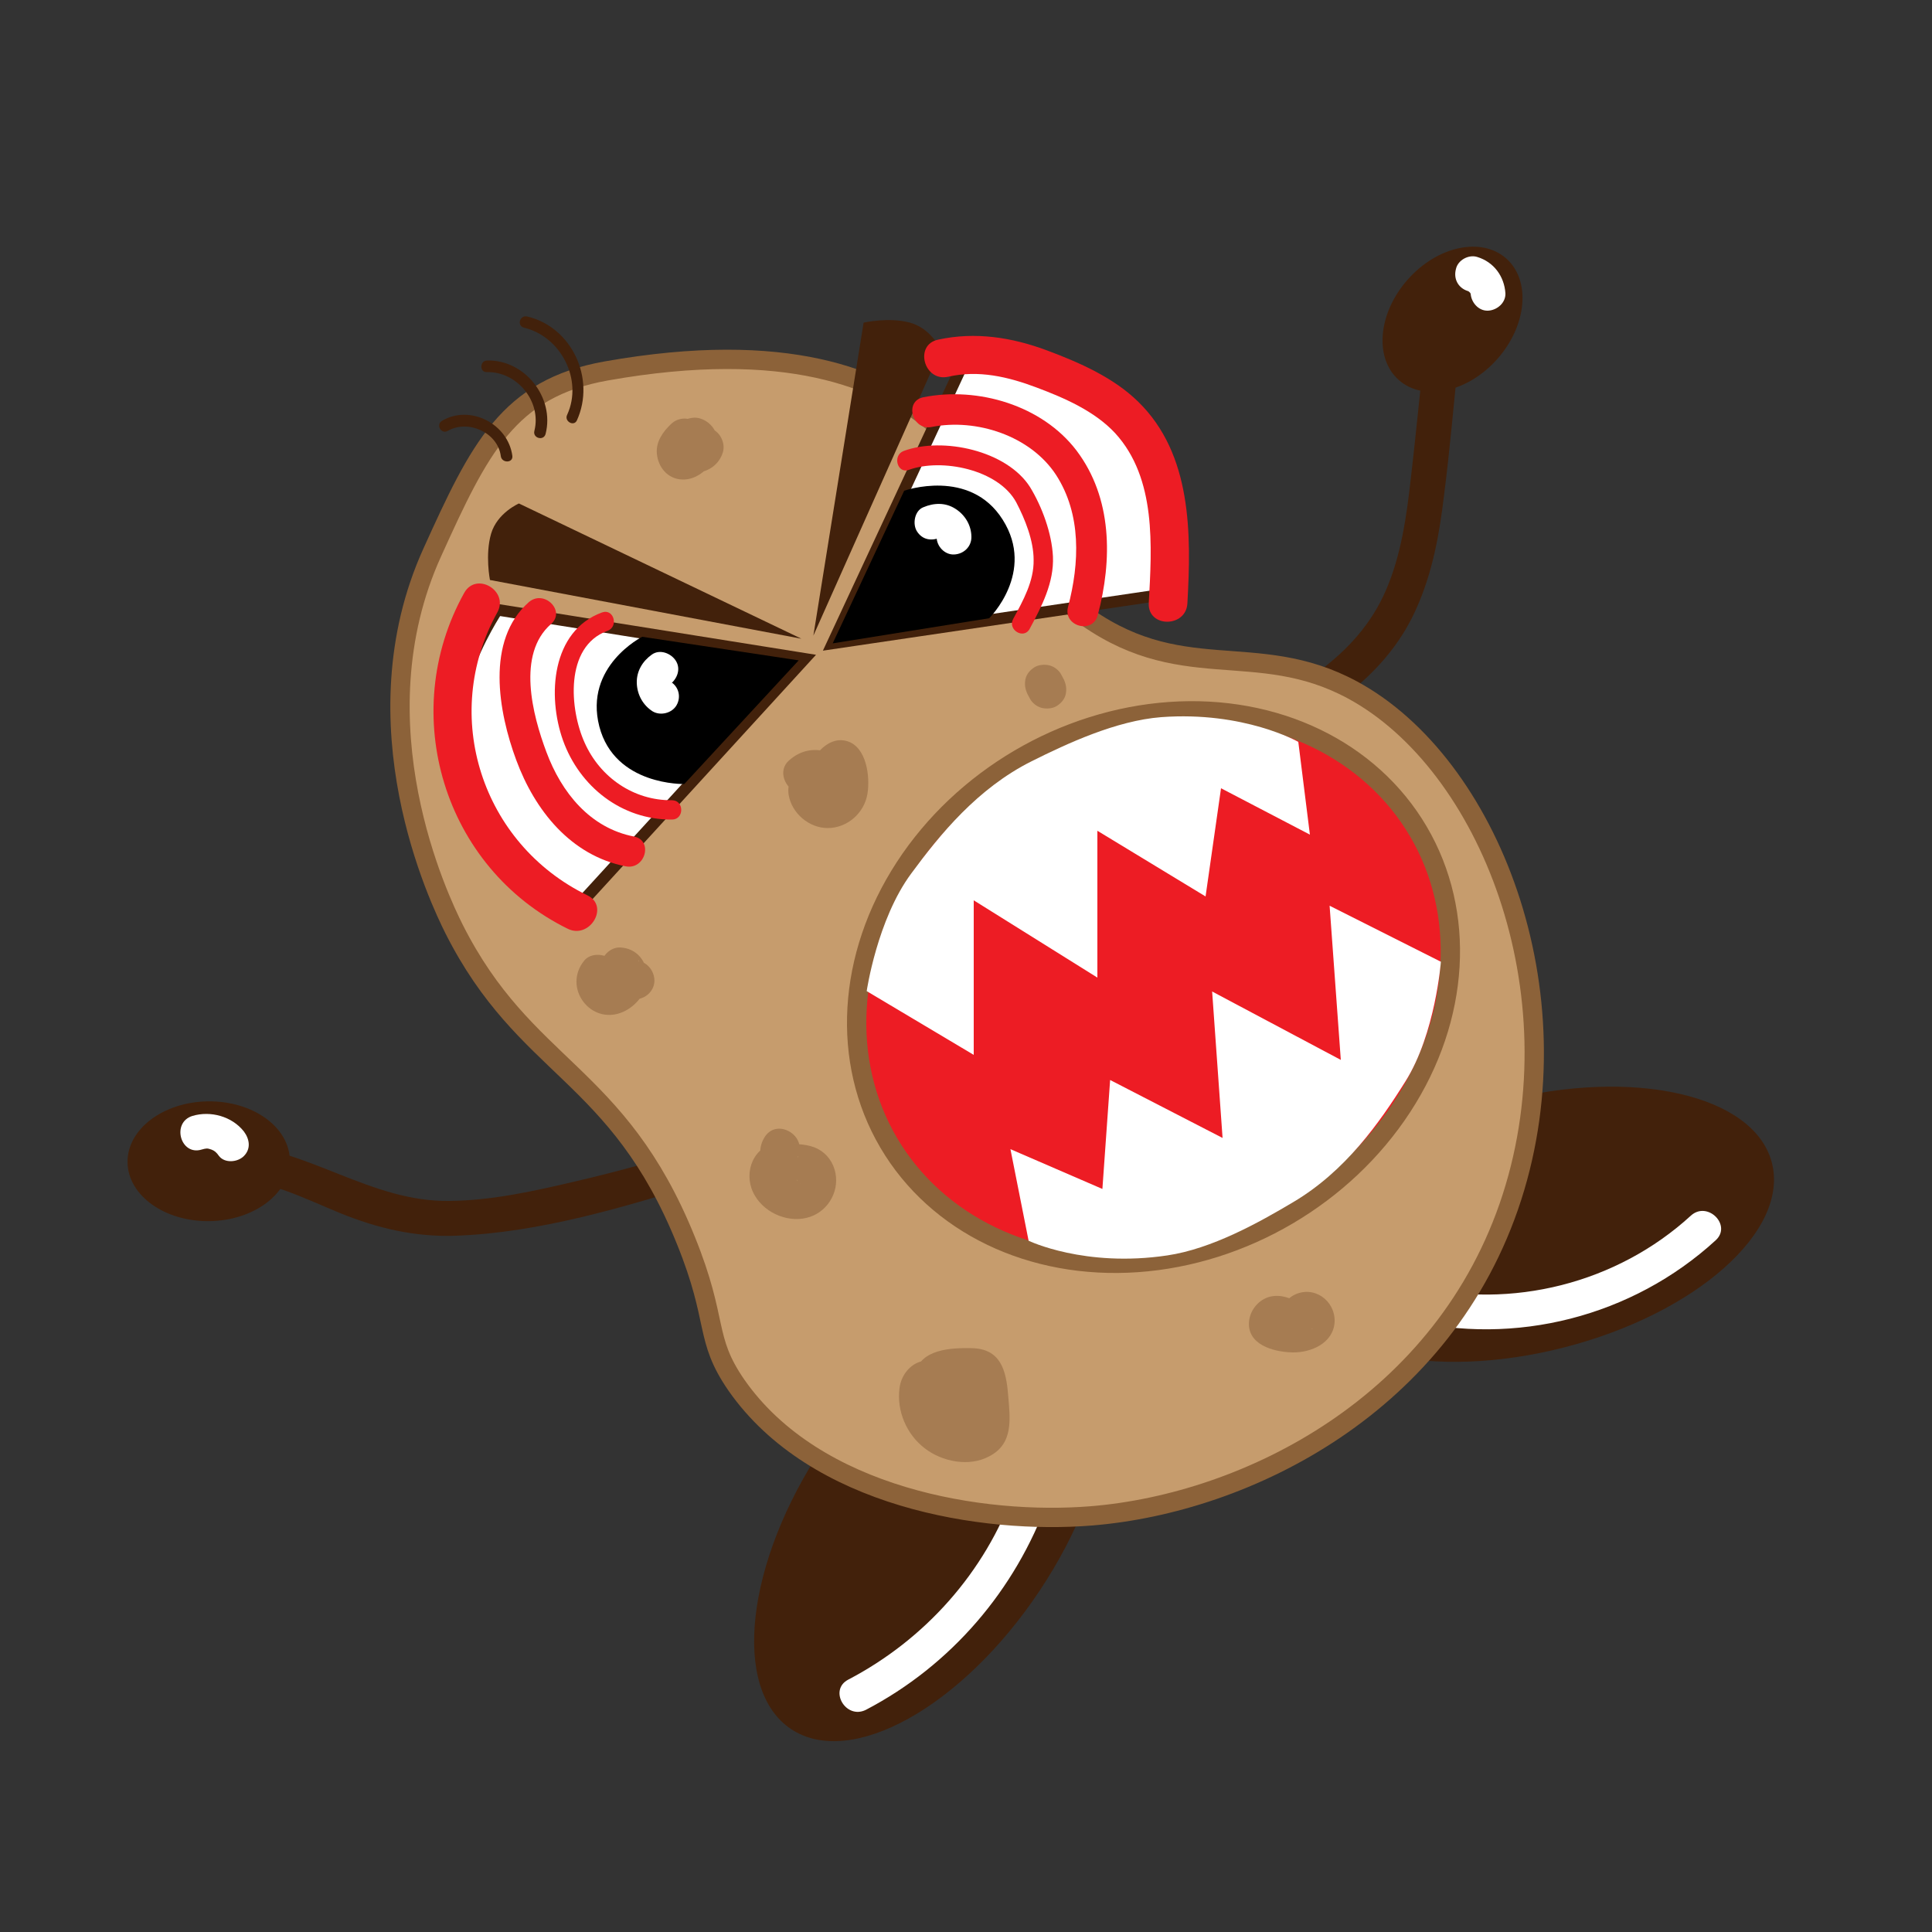
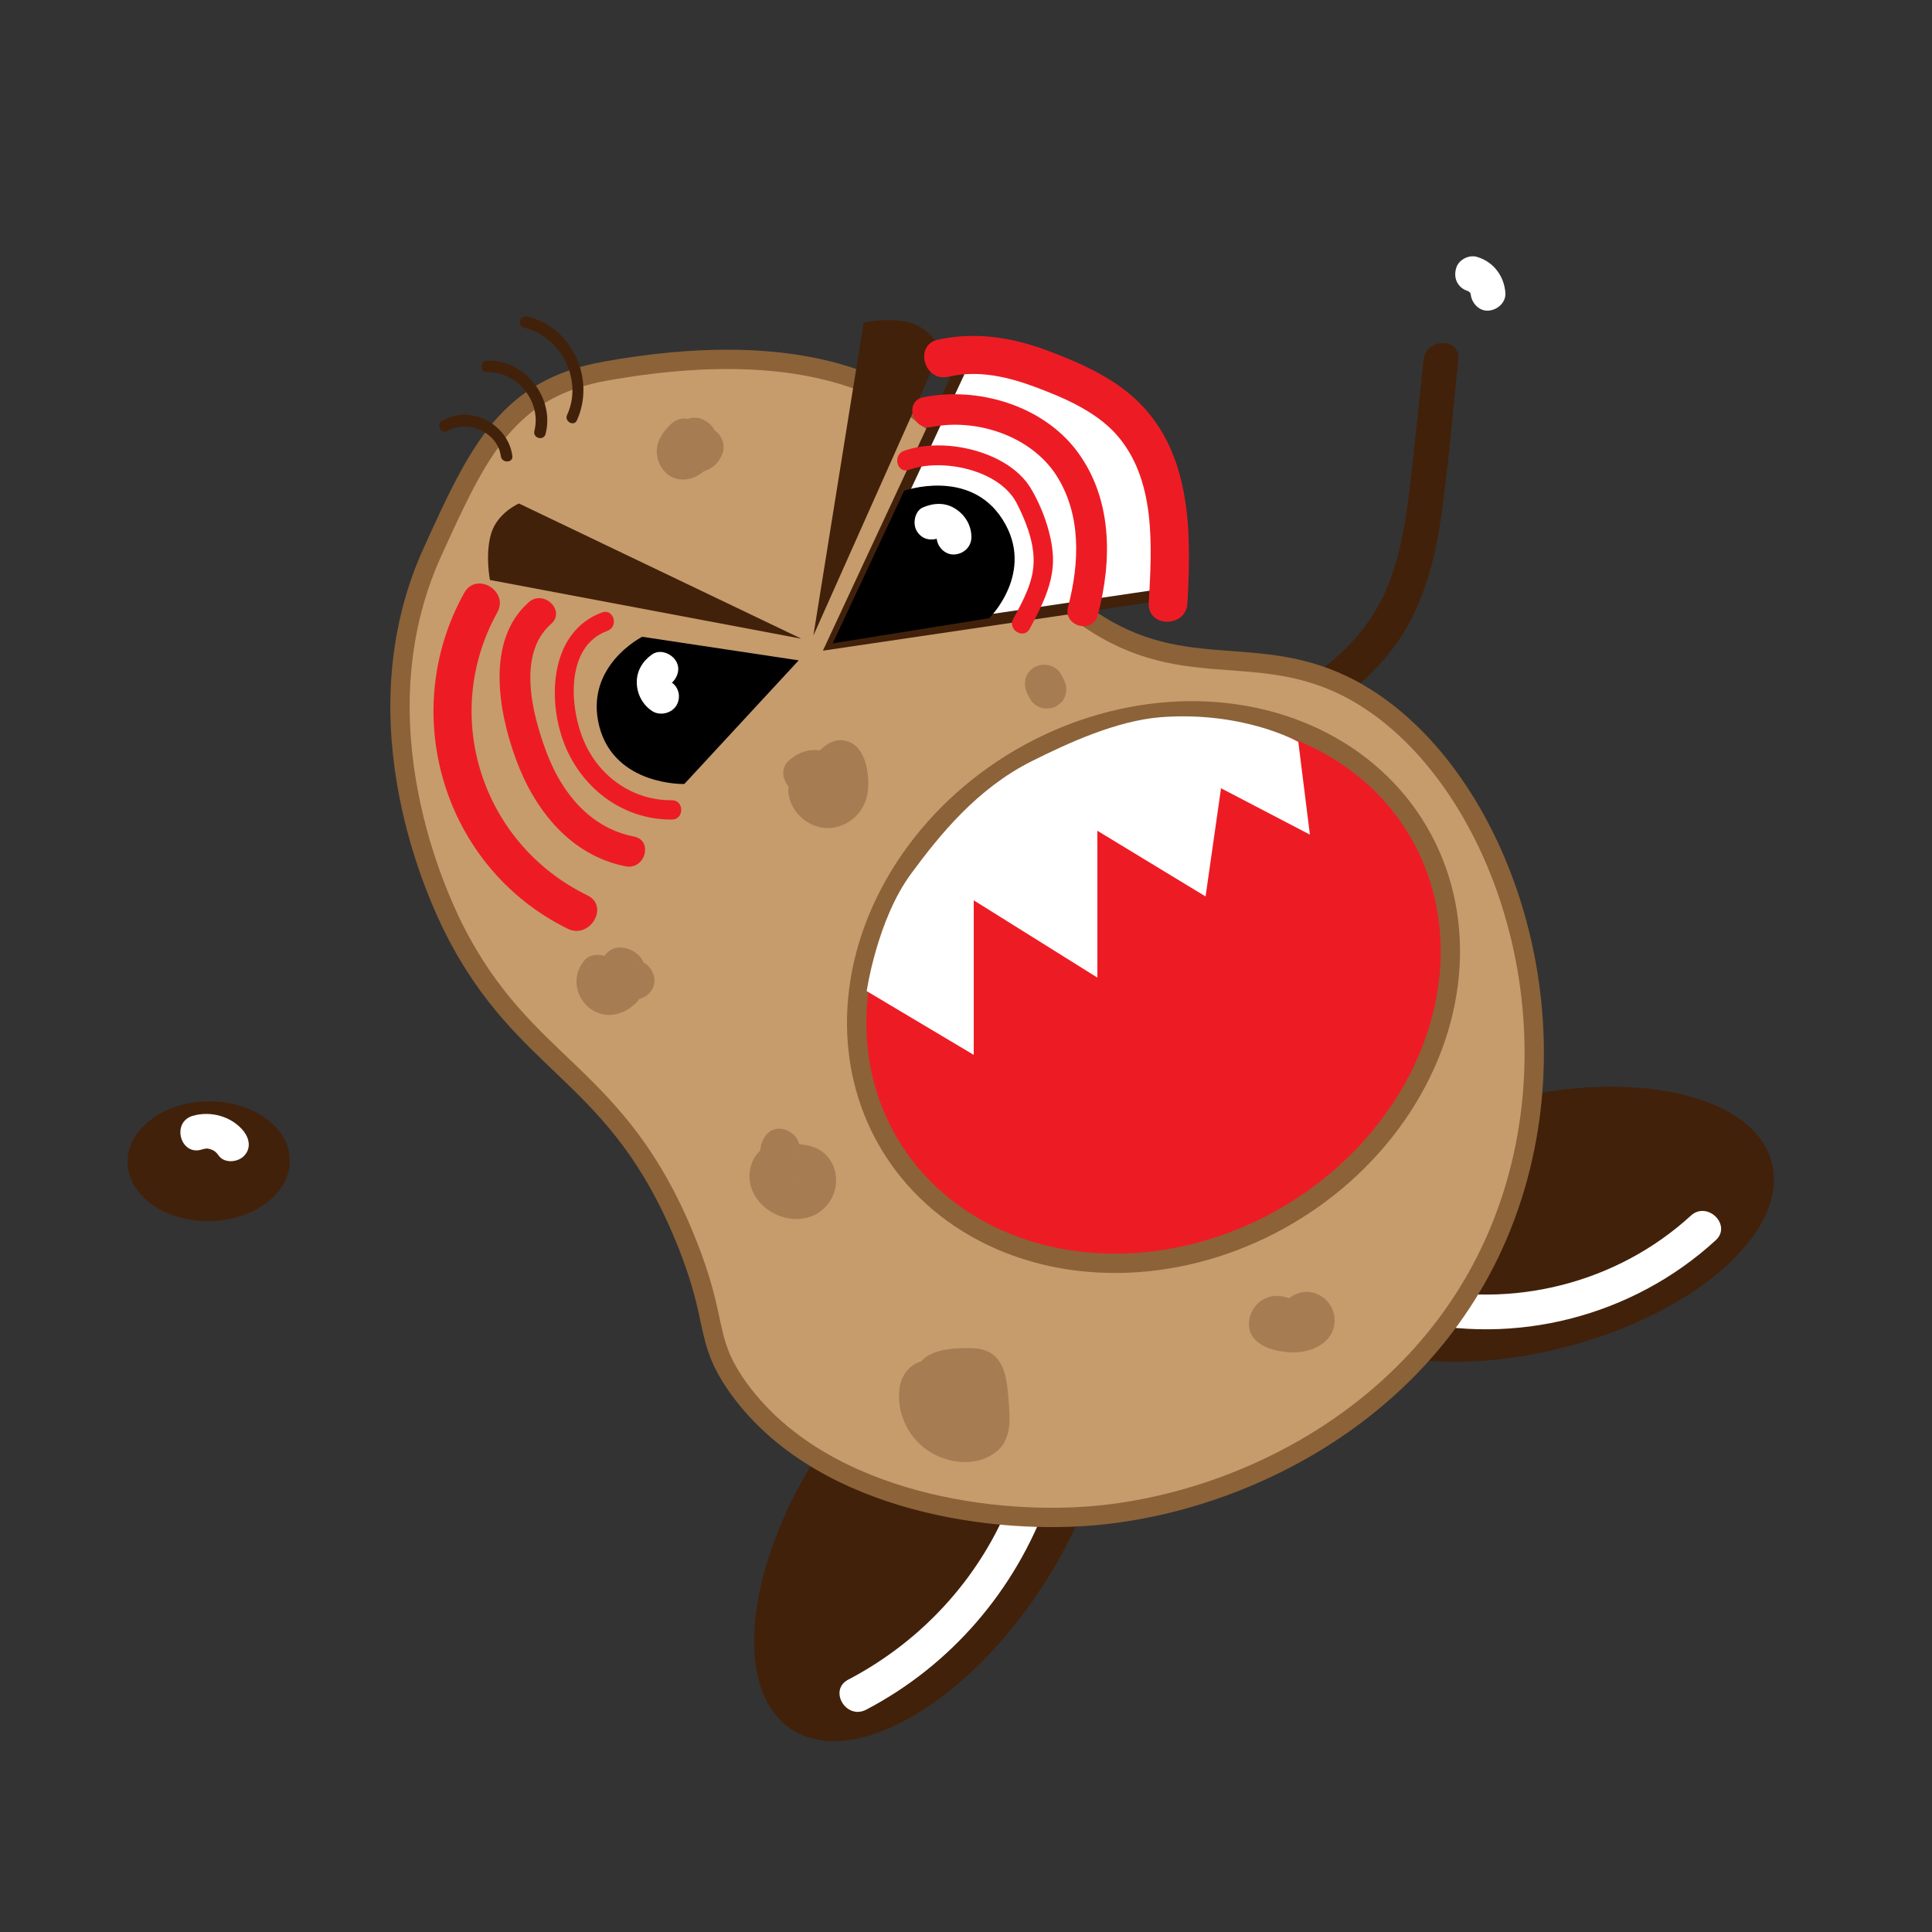
<svg xmlns="http://www.w3.org/2000/svg" version="1.1" id="Layer_1" x="0px" y="0px" viewBox="0 0 500 500" style="enable-background:new 0 0 500 500;" xml:space="preserve">
  <rect x="0" y="0" width="500" height="500" fill="#333333" stroke="none" />
  <style type="text/css">
	.st0{display:none;}
	.st1{display:inline;fill:#ED1C24;}
	.st2{fill:#42210B;}
	.st3{fill:#FFFFFF;}
	.st4{fill:#C69C6D;stroke:#8C6239;stroke-width:5;stroke-miterlimit:10;}
	.st5{fill:#FFFFFF;stroke:#42210B;stroke-width:3;stroke-miterlimit:10;}
	.st6{fill:#ED1C24;stroke:#8C6239;stroke-width:5;stroke-miterlimit:10;}
	.st7{fill:#A67C52;}
	.st8{fill:#ED1C24;}
</style>
  <g class="st0">
    <path class="st1" d="M319.8,169.3c1.5-14.2,13.7-27.2,29.9-31.9c-13.1,1.5-27.3-1.7-36-10c-8.7-8.3-10-21.9-1.4-30.1   c-12,6.7-28.1,8.1-41.4,3.4c-13.3-4.6-23.5-15.1-26.2-26.9c-2-8.8,0-17.9,2-26.7c-6.2,9.4-17.6,17.3-30.5,17.3   c-12.9,0.1-25.7-10.2-22.9-20.7c-5.5,7.8-11.4,15.9-21,20.2c-9.5,4.3-23.7,2.7-28.2-5.5c-1.6,10.8-7.5,22-19.1,27   c-9,3.9-21.5,2.2-28-3.8c5.7,11.4,4.3,25.3-4.1,35.6c-9.9,12.2-29.1,18.6-46.4,15.6c14.7,7.2,28.5,17.7,32.1,31.5   c3.7,13.8-7.1,30.7-24.1,31.7c13.6,3.1,28,7.4,35.6,17.2c7.6,9.8,2.9,26.4-11.1,28c12.8-2.6,27.4,3.9,31.9,14.2   c4.1,9.5-0.9,20.9-10.9,26.5c18.6-8.9,41-17.1,59.6-8.8c13.9,6.2,20.8,21.6,15.1,33.8c10.4-10.6,23-21.3,39.2-23.5   c12.8-1.8,27.5,4.6,31.9,14.1c-0.3-12.7,6.1-25.5,17.5-34c13.8-10.3,34.4-14,52-9.2c-11.1-7.8-14.9-22-8.9-33   c6-11,21.3-18,35.7-16.2C327.5,198.1,318.3,183.5,319.8,169.3z" />
  </g>
  <g>
    <g>
      <g>
-         <path class="st2" d="M179.7,297.3c-10.1,3.2-20.3,6-30.6,8.4c-10.7,2.5-21.7,5-32.8,5.1C96,311.1,79.9,297.2,60,296.1     c-5.8-0.3-5.8,8.7,0,9c9.9,0.5,18.9,5.1,27.9,8.8c9.8,4,19.6,6.3,30.2,5.9c21.5-0.8,43.5-7.4,64-13.8     C187.6,304.3,185.2,295.6,179.7,297.3L179.7,297.3z" />
-       </g>
+         </g>
    </g>
    <g>
      <g>
        <path class="st2" d="M322.2,194.8c17.9-8,36-18.5,44.3-37.2c4.2-9.3,6-19.2,7.2-29.3c1.5-11.7,2.5-23.4,3.7-35.2     c0.6-5.8-8.4-5.7-9,0c-1.1,10.3-2.1,20.6-3.3,30.9c-1.1,9.7-2.5,19.7-6.4,28.7c-7.5,17.5-24.6,26.8-41.2,34.2     C312.4,189.4,316.9,197.2,322.2,194.8L322.2,194.8z" />
      </g>
    </g>
    <g>
      <ellipse transform="matrix(0.554 -0.832 0.832 0.554 -219.492 376.005)" class="st2" cx="241.2" cy="392.9" rx="65.5" ry="33.7" />
    </g>
    <g>
      <g>
        <path class="st3" d="M224.1,442.5c22-11.5,38.7-31,47.1-54.3c2-5.5-6.7-7.8-8.7-2.4c-7.6,21.1-23.1,38.5-43,48.9     C214.4,437.4,218.9,445.1,224.1,442.5L224.1,442.5z" />
      </g>
    </g>
    <g>
      <ellipse transform="matrix(0.968 -0.249 0.249 0.968 -66.473 109.028)" class="st2" cx="397" cy="316.8" rx="63.9" ry="32.9" />
    </g>
    <g>
      <g>
        <path class="st3" d="M363.8,341.5c28.3,7,58.7-0.8,80.2-20.5c4.3-3.9-2.1-10.3-6.4-6.4c-19.1,17.5-46.4,24.4-71.5,18.2     C360.5,331.5,358.1,340.1,363.8,341.5L363.8,341.5z" />
      </g>
    </g>
    <path class="st4" d="M156.9,96c-25.4,4.5-32.9,20.2-45,46.9c-20.2,44.4,2,90.3,5.6,97.5c18.4,36.5,42.3,36.8,60,80.6   c8.6,21.2,4.6,25.2,13.1,37.5c20.4,29.2,63.7,36.1,91.9,33.8c40.3-3.3,91.5-28.8,108.8-82.5c17.1-53.2-6-112.1-41.2-131.2   c-25.3-13.7-44.9-0.5-71.2-20.6c-21.6-16.5-18.4-33.1-37.5-48.8C227.9,98.1,203.7,87.7,156.9,96z" />
-     <ellipse transform="matrix(0.662 -0.749 0.749 0.662 65.207 309.634)" class="st2" cx="376" cy="82.5" rx="21" ry="15.5" />
    <g>
      <g>
        <path class="st3" d="M379.8,75.3c0.8,0.2-0.6-0.4-0.1-0.1c0.2,0.1,0.3,0.2,0.5,0.3c0.4,0.2-0.6-0.7-0.1-0.1     c0.1,0.1,0.7,0.8,0.2,0.2c-0.4-0.5,0,0,0.1,0.1c0.4,0.7,0,0.2,0-0.2c0,0.1,0.1,0.4,0.2,0.5c0.3,0.9-0.1-1,0-0.1     c0.1,2.3,2,4.6,4.5,4.5c2.3-0.1,4.6-2,4.5-4.5c-0.3-4.4-3-8.1-7.3-9.4c-2.2-0.7-5,0.8-5.5,3.1C376.1,72.2,377.4,74.5,379.8,75.3     L379.8,75.3z" />
      </g>
    </g>
    <ellipse transform="matrix(1 -1.433736e-02 1.433736e-02 1 -4.303 0.805)" class="st2" cx="54" cy="300.5" rx="21" ry="15.5" />
    <g>
      <g>
        <path class="st3" d="M52.2,297.5c1.1-0.3,1.4-0.4,2.5,0c0.8,0.3,1.3,0.7,2,1.7c1.5,1.9,4.8,1.6,6.4,0c1.9-1.9,1.5-4.4,0-6.4     c-3.1-3.9-8.6-5.4-13.3-4C44.3,290.5,46.7,299.2,52.2,297.5L52.2,297.5z" />
      </g>
    </g>
    <g>
      <g>
        <path class="st2" d="M149.3,108.8c4.9-10.8-1.3-24.2-12.9-26.9c-1.9-0.4-2.7,2.4-0.8,2.9c9.6,2.3,15.3,13.5,11.2,22.5     C145.9,109,148.5,110.5,149.3,108.8L149.3,108.8z" />
      </g>
    </g>
    <g>
      <g>
        <path class="st2" d="M141.2,112.3c2.4-9.4-5.4-19.3-15.2-19c-1.9,0.1-1.9,3.1,0,3c7.8-0.2,14.2,7.6,12.3,15.2     C137.8,113.4,140.7,114.2,141.2,112.3L141.2,112.3z" />
      </g>
    </g>
    <g>
      <g>
        <path class="st2" d="M132.6,118c-1.1-8.3-10.9-13.4-18.2-9.1c-1.7,1-0.2,3.6,1.5,2.6c5.2-3,12.9,0.4,13.7,6.5     C129.8,119.9,132.8,119.9,132.6,118L132.6,118z" />
      </g>
    </g>
    <path class="st5" d="M215.5,166.5l34-73c0,0,35,0,46,21c7.5,14.3,8,39,8,39L215.5,166.5z" />
-     <path class="st5" d="M208.2,170.5l-79.5-12.7c0,0-19.6,29-8.4,49.9c7.6,14.2,27.8,28.5,27.8,28.5L208.2,170.5z" />
    <path class="st2" d="M210.5,164.5l33-74c0,0-2.5-5.5-8-7s-12,0-12,0L210.5,164.5z" />
    <path class="st2" d="M207.4,165.3l-73.1-35c0,0-5.6,2.4-7.2,7.8c-1.6,5.5-0.3,12-0.3,12L207.4,165.3z" />
    <path d="M215.5,166.5L234,127c0,0,17-6,25.5,7.5c8.6,13.6-3.5,25.5-3.5,25.5L215.5,166.5z" />
    <path d="M206.7,170.9l-29.6,32c0,0-18,0.5-22-14.9c-4-15.6,11.1-23.2,11.1-23.2L206.7,170.9z" />
    <g>
      <g>
        <path class="st3" d="M243.4,139.1c-0.6,0.2-0.7,0.3-0.4,0.2c0.3-0.1,0.2-0.1-0.5,0.1c0.7,0-0.3,0-0.4-0.1c0.1,0,0.3,0.1,0.4,0.1     c0.3,0.1,0.2,0-0.4-0.2c0,0,0.6,0.3,0.6,0.3c0.5,0.2-0.9-0.6-0.1-0.1c0.6,0.4-0.3-0.5-0.1-0.1c0.3,0.5-0.3-1-0.1-0.2     c0.2,0.8,0-1,0-0.1c0,2.4,2.1,4.6,4.5,4.5c2.5-0.1,4.5-2,4.5-4.5c0-3-1.6-5.7-4.1-7.3c-2.6-1.7-5.6-1.6-8.4-0.4     c-2.2,0.9-2.8,4.3-1.6,6.2C238.7,139.7,241,140.1,243.4,139.1L243.4,139.1z" />
      </g>
    </g>
    <g>
      <g>
        <path class="st3" d="M173.5,176.4c-0.5-0.3-0.1,0,0.2,0.1c-0.7-0.6,0.3,0.5,0.1,0c-0.3-0.5,0.4,0.8,0.1,0.2     c-0.4-0.8,0.2,0.2,0,0.1c0,0,0-0.6,0-0.6c-0.1,0.1-0.1,1,0,0.3c-0.1,0.2-0.1,0.3-0.2,0.5c0.2-0.3,0.2-0.4,0-0.1     c-0.2,0.2-0.2,0.3-0.1,0.1c0.2-0.2,0.1-0.2-0.3,0.2c1.9-1.4,3-4,1.6-6.2c-1.2-1.9-4.1-3.1-6.2-1.6c-2.4,1.7-4,4.3-3.9,7.4     c0.1,3,1.6,5.7,4.1,7.3c2,1.2,5,0.5,6.2-1.6C176.3,180.4,175.7,177.7,173.5,176.4L173.5,176.4z" />
      </g>
    </g>
    <ellipse transform="matrix(0.862 -0.507 0.507 0.862 -88.319 186.552)" class="st6" cx="298.5" cy="255.5" rx="79.5" ry="68.5" />
    <g>
      <g>
        <path class="st7" d="M173.6,109.8c-2.1,2-3.9,4.6-3.6,7.6c0.3,3.5,2.8,6.6,6.6,6.7c6,0.2,11.5-7.7,8.2-13c-1-1.7-3.1-3.1-5.2-3     c-1.7,0.1-3.1,0.8-4.4,1.9c-2,1.8-2.8,5.2-1.9,7.7c2.4,6.6,11.8,5.9,13.8-0.7c0.7-2.5-0.9-5.6-3.5-6.2c-2.7-0.6-5.4,0.8-6.2,3.5     c0.6-2.1,3.1-2.6,4.6-1c0.8,0.9,1,1.8,0.8,2.8c0.2-0.5,0.1-0.4-0.1,0.3c-0.4,0.7-1,1.2-1.8,1.4c-0.9,0-1.8,0-2.7,0     c-1.8-0.6-2.5-1.6-2.3-3.1c-0.1-0.4-0.1-0.7,0.1-1c0.2-0.3,0.1-0.3-0.1,0.1c0.1-0.1,0.2-0.2,0.3-0.4c-0.2,0.3-0.5,0.5-0.7,0.8     c-0.1,0.1-0.2,0.2-0.3,0.3c-0.3,0.2-0.2,0.2,0.1-0.1c1.3,0.2,2.6,0.4,3.9,0.6c0.2,0.4,0.5,0.9,0.7,1.3c0.2,0.6-0.2,0.9-0.2,1.4     c0,0.4,0.4-0.5-0.1,0.1c0.3-0.4,0.6-0.7,1-1c1.9-1.8,2-5.3,0-7.1C178.7,107.9,175.6,107.8,173.6,109.8L173.6,109.8z" />
      </g>
    </g>
    <g>
      <g>
        <path class="st7" d="M151.2,248.6c-5.7,7,1.7,16.9,10,13.3c3.4-1.5,6.3-5,6.3-8.9c0-4.2-2.7-7.6-7-7.8c-3.1-0.1-5.8,3.3-4.8,6.3     c1.2,3.4,3.7,6.1,7.3,7c2.6,0.6,5.4-0.8,6.2-3.5c0.7-2.5-0.9-5.5-3.5-6.2c-1.7-0.4,0,0.1-0.2,0.1c-0.4,0-0.4-0.8-0.1-0.1     c-1.6,2.1-3.2,4.2-4.8,6.3c-2.4-0.1-2.8-1.1-3-2.6c0.1,0.7-0.1,0.2,0.1-0.1c0.7-0.9-0.5,0.5,0,0c-0.5,0.5-0.3,0.1-0.2,0.2     c0.1,0,0.6,0,0.7,0c0.4,0.1,0.5,0.4,0.8,0.6c0.2,0.3,0.2,0.2-0.1-0.2c0.1,0.1,0.1,0.3,0.2,0.4c0,1,0.1,1.1-0.7,2.1     c1.7-2.1,2-5,0-7.1C156.5,246.8,152.9,246.5,151.2,248.6L151.2,248.6z" />
      </g>
    </g>
    <g>
      <g>
        <path class="st7" d="M204.1,205.7c0.8,4.8,5.3,8.6,10.1,8.6c5.1,0,9.5-3.9,10.3-8.9c0.7-4.4-0.2-12.1-5.3-13.6     c-2.7-0.8-5.2,0.5-7,2.4c-1.1,1.2-1.5,1.7-3.1,1.2c0.7,2.8,1.5,5.6,2.2,8.4c0.2-0.2-0.5,0.2-0.5,0.2c6.3,1.4,8.9-8.2,2.7-9.6     c-3.5-0.8-6.6,0-9.3,2.4c-3,2.6-1.1,7.2,2.2,8.4c2.6,0.9,5.5,0.8,8-0.2c1.3-0.5,2.4-1.2,3.4-2.1c0.4-0.3,0.7-0.6,1-1     c0.2-0.3,0.4-0.5,0.6-0.7c0.4-0.4,0.3-0.4-0.5,0.3c-0.9,0-1.8,0-2.7,0c0.2,0.1,0.3,0.1,0.5,0.2c-0.7-0.4-1.5-0.9-2.2-1.3     c0.1,0.2,0.3,0.3,0.4,0.5c-0.4-0.7-0.9-1.5-1.3-2.2c0.4,1.2,0.8,2.5,1,3.7c0,0.4,0,0.8,0,1.2c0,0.5-0.5,0.9,0,0.4     c-0.8,0.6-0.9,0.2-1.1-0.9c-0.4-2.7-3.8-4.1-6.2-3.5C204.7,200.3,203.7,203,204.1,205.7L204.1,205.7z" />
      </g>
    </g>
    <g>
      <g>
        <path class="st7" d="M265.9,179.6c0.2,0.4,0.5,0.9,0.7,1.3c0.6,1.1,1.8,2,3,2.3c1.2,0.3,2.8,0.2,3.9-0.5c1.1-0.7,2-1.7,2.3-3     c0.3-1.4,0.1-2.6-0.5-3.9c-0.2-0.4-0.5-0.9-0.7-1.3c-0.6-1.1-1.8-2-3-2.3c-1.2-0.3-2.8-0.2-3.9,0.5c-1.1,0.7-2,1.7-2.3,3     C265.1,177.1,265.3,178.3,265.9,179.6L265.9,179.6z" />
      </g>
    </g>
    <g>
      <g>
        <path class="st7" d="M200.4,295.8c-6.1,1.6-8.1,8.6-5,13.7c2.8,4.7,9.1,7.2,14.3,5.4c4.9-1.7,7.8-7.1,6.3-12.2     c-0.8-2.7-2.7-4.8-5.3-5.8c-1.4-0.5-2.8-0.7-4.2-0.8c-0.1,0-0.9-0.1-0.9-0.1c0.2-0.4,1.2,2.5,0.9,0.7c0,0.9,0,1.8,0,2.7     c-0.1,0.1-0.1,0.1-0.2,0.2c3.1-5.6-5.5-10.7-8.6-5c-1.7,3-1.1,6.6,1.4,9c1.3,1.2,2.8,2,4.5,2.3c0.8,0.1,1.6,0.2,2.4,0.3     c0.4,0,0.7,0,1.1,0.1c0.2,0.1,0.1,0.1-0.2-0.1c0,0.1-0.6-0.5-0.6-0.5c-0.1-0.1-0.1-0.2,0-0.3c0.1-0.3,0.1-0.1-0.1,0.5     c-0.3-0.1,0.7-0.2-0.3-0.3c-0.9-0.1-1.1-0.6-1.8-0.9c0,0-0.2-0.3-0.3-0.3c0.3,0-0.8,1.2-0.8,1.2     C209.3,303.8,206.6,294.2,200.4,295.8L200.4,295.8z" />
      </g>
    </g>
    <g>
      <g>
        <path class="st7" d="M244.8,355.3c-4-6.2-11.2-2.3-12,3.9c-0.8,5.9,1.8,12,6.5,15.6c4.5,3.5,11.5,4.9,16.7,2.1     c6.4-3.3,5.4-9.8,4.9-15.9c-0.5-6.3-1.9-12-9.5-12.1c-5.1-0.1-13.1,0.2-14.5,6.4c-1.2,5.4,2.5,12.8,8.2,13.8     c6.2,1.1,11.2-5.5,7.8-11c-2.2-3.5-8.1-3.1-9.1,1.2c-1.1,4.4,0.5,8,4.1,10.6c5.2,3.8,10.2-4.8,5-8.6c0.2,0.2,0.4,0.5,0.5,0.7     c-3,0.4-6.1,0.8-9.1,1.2c-0.4-0.7,3.4-3.1,2.9-4.8c-0.8-2.6-1.7,1.4-1.9,1.1c0,0.1,5.2-0.1,5.6-0.4c0.7,0.1,0.8-0.1,0.2-0.6     c-0.4-0.7-0.5-0.8-0.4-0.3c-0.2,0.3,0.2,1.9,0.2,2.3c0.2,2,0.3,4,0.5,5.9c0.1,1.6,0.4,1.7-1.1,2c-1.3,0.2-2.9-0.3-4-0.9     c-1.4-0.8-2.5-2-3.1-3.5c-0.3-0.7-0.4-1.3-0.5-2c0-0.3-0.1-0.7,0-1c0.2-1.9-1.1-1.5-3.8,1.2c-1-0.8-2-1.5-3-2.3     c0.1,0.2,0.2,0.4,0.4,0.6C239.6,365.7,248.3,360.7,244.8,355.3L244.8,355.3z" />
      </g>
    </g>
    <g>
      <g>
        <path class="st7" d="M336.5,337.4c-2.4-1.5-5.1-2.5-7.9-1.8c-2.7,0.7-4.9,3.2-5.3,6c-0.9,6.4,6.3,8.3,11.2,8.4     c4.8,0.1,10.6-2.4,10.9-7.9c0.2-5.6-5.5-9.6-10.6-6.9c-5.7,3-0.7,11.6,5,8.6c-0.1,0.1-0.2,0.1-0.3,0.2c-0.9,0-1.8,0-2.7,0     c-2.1-0.4-1.4-4.8-0.3-4.3c0,0-1.3,0.3-1.3,0.3c-0.6,0-1.2,0-1.8-0.1c-0.5-0.1-1-0.2-1.5-0.4c-1.2-0.5-1-0.2,0.6,0.7     c0.2,0.8,0.5,1.7,0.7,2.5c-3.4,1.1-4.4,1.9-2.8,2.7c0.4,0.2,0.7,0.4,1.1,0.7C336.9,349.6,341.9,340.9,336.5,337.4L336.5,337.4z" />
      </g>
    </g>
    <path class="st3" d="M224.3,256.5L252,273v-40l32,20v-38l28,17l4-28l23,12l-3-24c0,0-14-8-35.5-6.4c-11.6,0.9-24.3,6.8-33.5,11.4   c-14,7-23.7,18.9-31.2,29.1C227,238,224.3,256.5,224.3,256.5z" />
-     <path class="st3" d="M372.9,248.9l-28.8-14.5l2.9,39.9l-33.3-17.7l2.7,37.9l-29.1-15l-2,28.2l-23.8-10.3l4.7,23.7   c0,0,14.5,7,35.9,3.8c11.5-1.7,23.7-8.5,32.6-13.8c13.5-8,22.3-20.5,29-31.2C371.5,267.5,372.9,248.9,372.9,248.9z" />
  </g>
  <g>
    <g>
      <path class="st8" d="M235.2,121.6c8.5-3.1,23.2-0.1,27.8,8.4c2.3,4.4,4.5,9.9,4.5,14.9c0.1,5.5-2.7,10.5-5.3,15.3    c-1.5,2.8,2.8,5.4,4.3,2.5c3.1-5.8,6.3-11.9,6-18.7c-0.3-6-2.8-12.8-5.9-17.9c-6-9.5-22.6-13.1-32.7-9.4    C230.9,117.8,232.2,122.7,235.2,121.6L235.2,121.6z" />
    </g>
  </g>
  <g>
    <g>
      <path class="st8" d="M241.1,110.5c11.6-2.3,25.6,2.3,32.2,12.4c6.6,10.2,6.1,22.8,3.1,34.2c-1.3,5,6.4,7.1,7.7,2.1    c3.8-14.3,3.8-30.3-5.5-42.6c-8.9-11.7-25.5-16.6-39.6-13.8C233.9,103.8,236.1,111.5,241.1,110.5L241.1,110.5z" />
    </g>
  </g>
  <g>
    <g>
      <path class="st8" d="M245.4,97.5c7.8-1.8,15.5,0,22.9,2.8c7.2,2.7,15,6.1,20.3,11.8c10.7,11.7,9.5,29.3,8.7,44    c-0.3,6.4,9.7,6.4,10,0c1-17.9,1.2-38.5-12.7-52.1c-6.4-6.3-15.3-10.2-23.6-13.3c-9.1-3.4-18.6-4.9-28.2-2.8    C236.5,89.2,239.1,98.9,245.4,97.5L245.4,97.5z" />
    </g>
  </g>
  <g>
    <g>
      <path class="st8" d="M155.8,158.5c-13.1,4.8-14.2,21.6-10.1,33.1c4.3,12,15.2,20.6,28.2,20.5c3.2,0,3.2-5,0-5    c-9.9,0.1-18.6-5.9-22.6-14.9c-3.9-8.6-5.2-24.8,5.8-28.9C160.2,162.3,158.9,157.4,155.8,158.5L155.8,158.5z" />
    </g>
  </g>
  <g>
    <g>
      <path class="st8" d="M164.1,216.5c-11.4-2.2-18.8-11.4-22.7-21.9c-3.6-9.6-7.7-25.3,1.2-33.1c3.9-3.4-1.8-9-5.7-5.7    c-11.3,9.9-7.9,28.5-3.3,40.9c4.8,13,14.1,24.7,28.3,27.5C167,225.2,169.1,217.5,164.1,216.5L164.1,216.5z" />
    </g>
  </g>
  <g>
    <g>
      <path class="st8" d="M152,231.7c-27.3-13.3-38.1-46.5-23.3-73.2c3.1-5.6-5.5-10.7-8.6-5c-17.3,31.2-5.3,71.1,26.9,86.9    C152.7,243.1,157.8,234.5,152,231.7L152,231.7z" />
    </g>
  </g>
</svg>